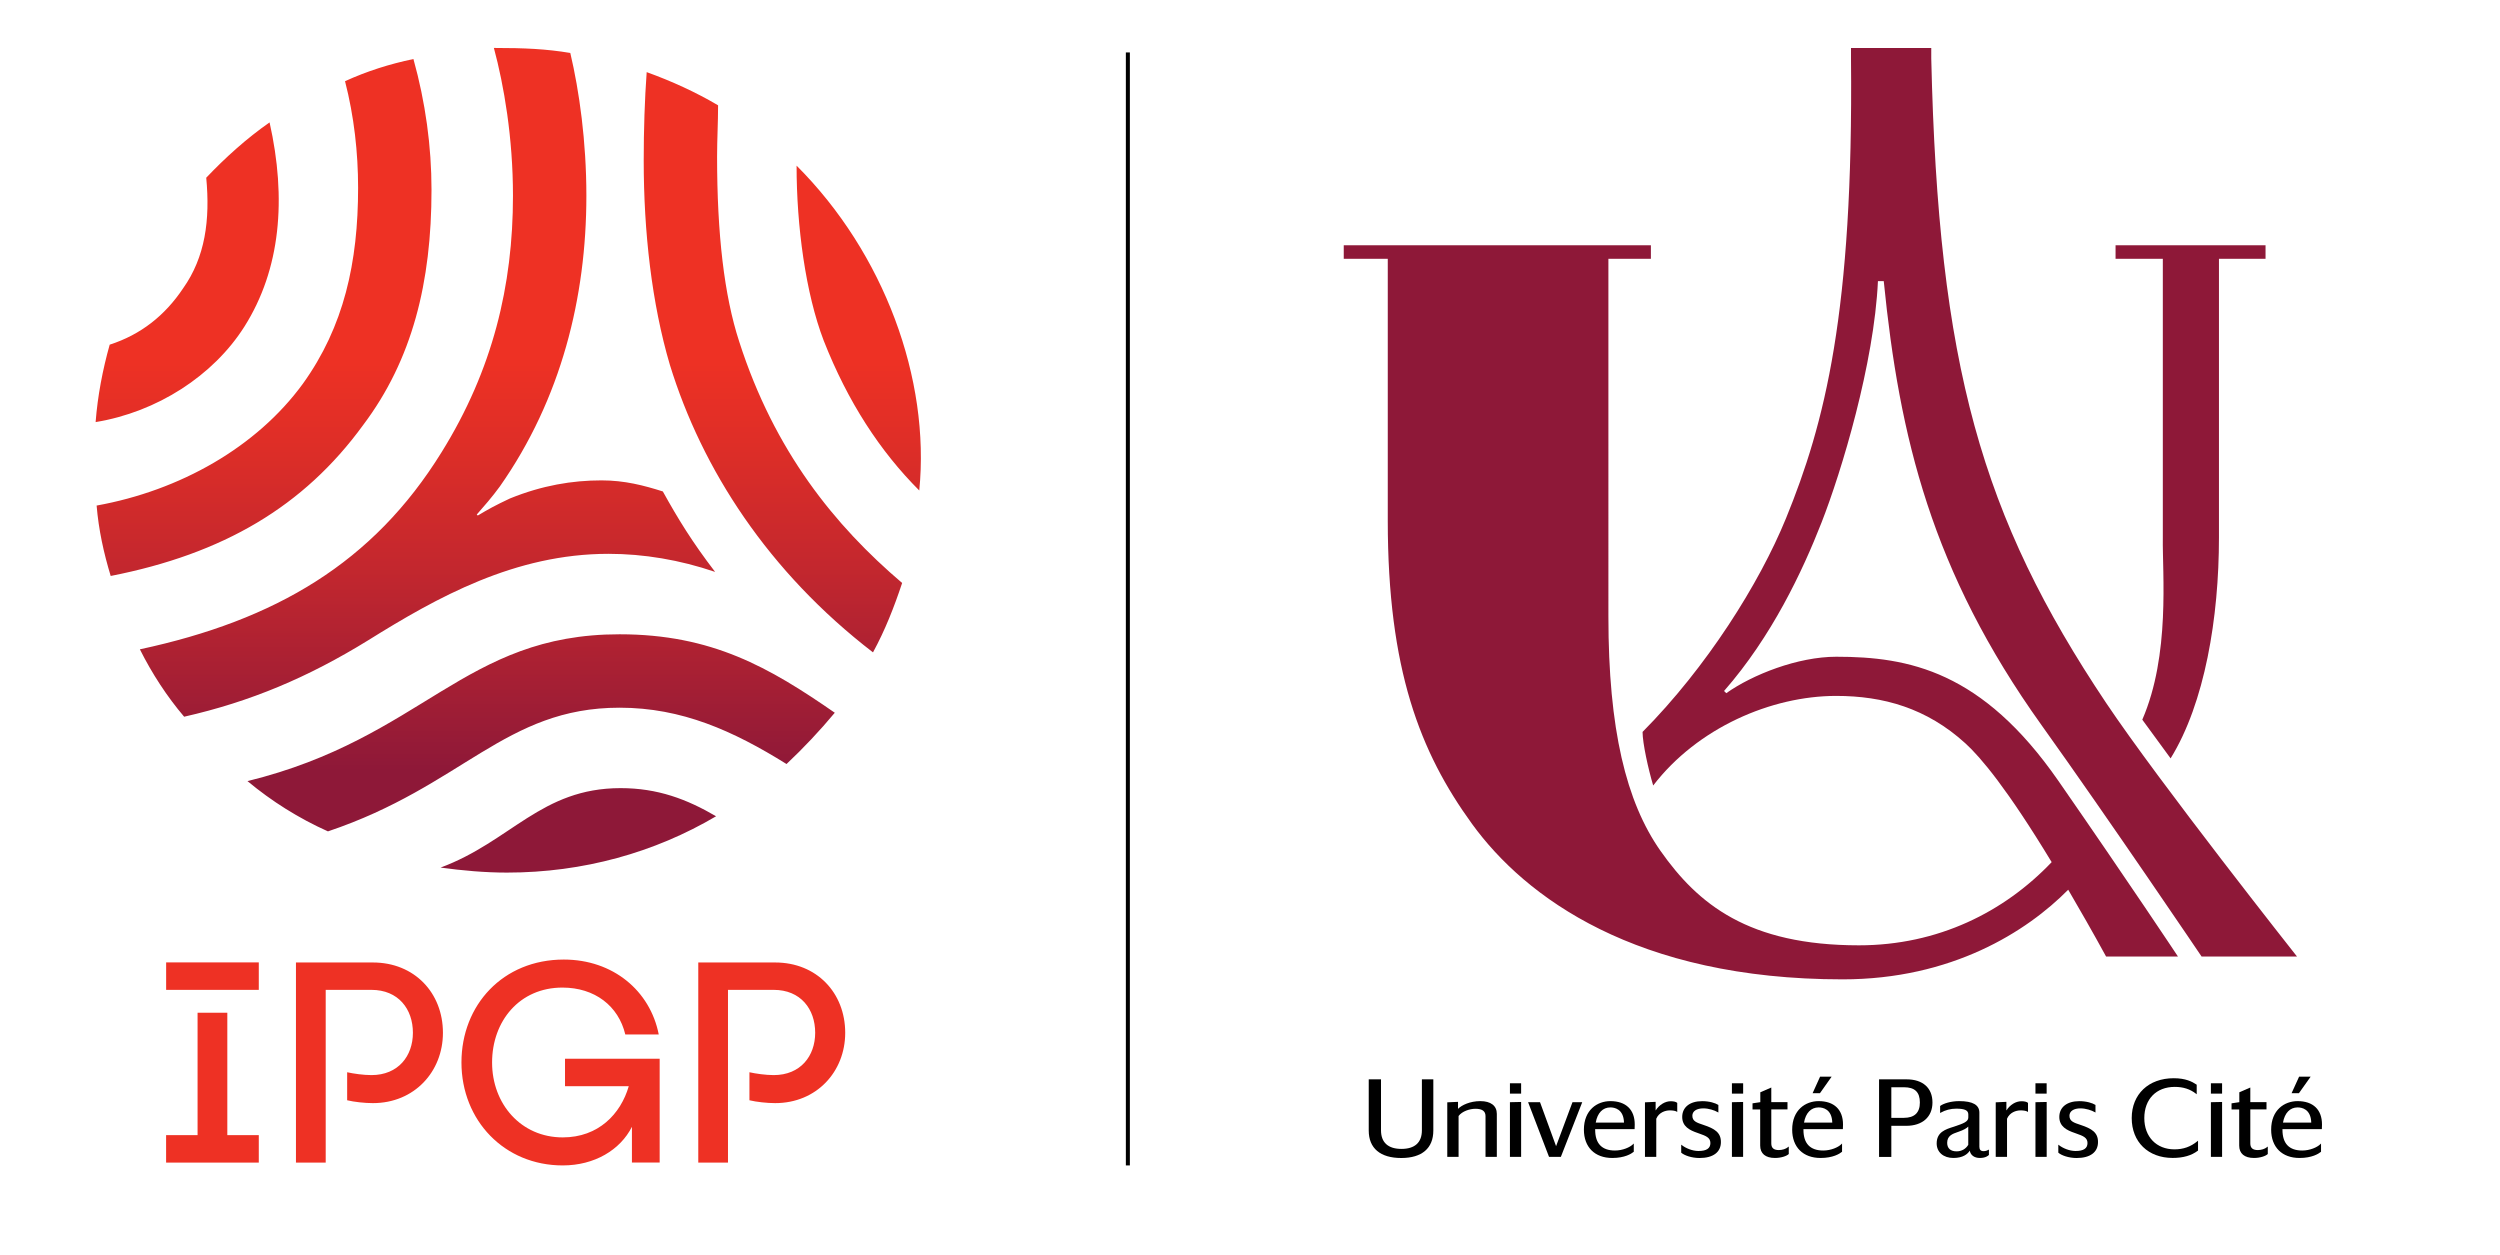
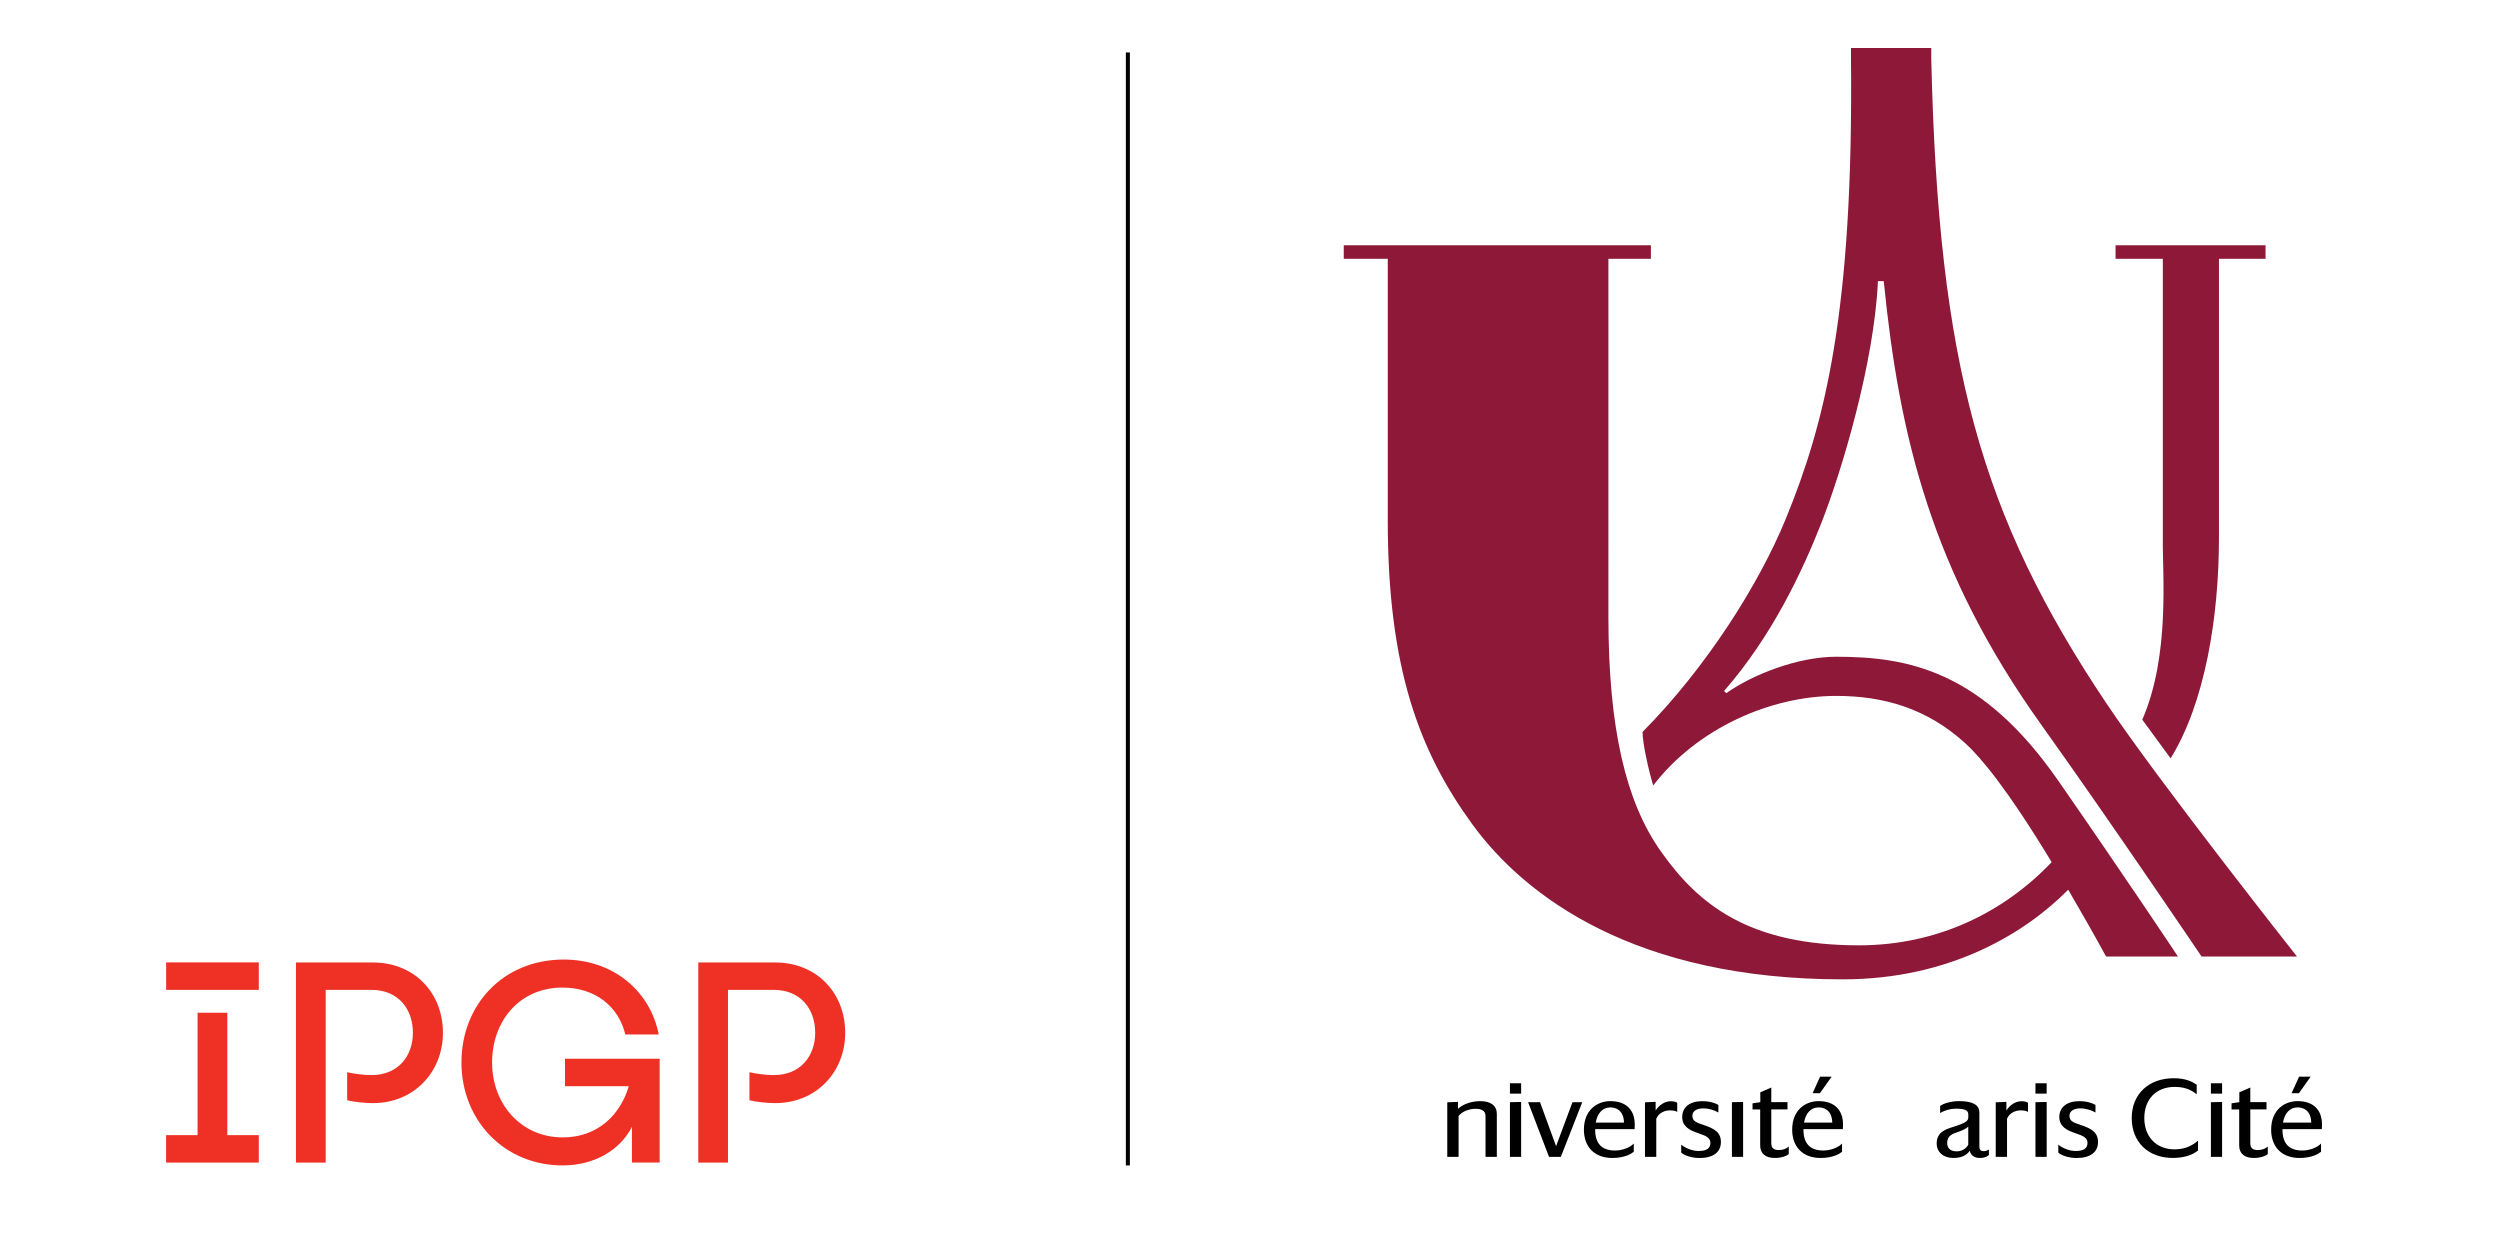
<svg xmlns="http://www.w3.org/2000/svg" xmlns:xlink="http://www.w3.org/1999/xlink" version="1.1" id="Calque_2" x="0px" y="0px" viewBox="0 0 623.57 312.97" style="enable-background:new 0 0 623.57 312.97;" xml:space="preserve">
  <style type="text/css">
	.st0{fill:#EE3124;}
	.st1{fill:none;stroke:#000000;}
	.st2{fill:#8E1838;}
</style>
  <g>
    <path class="st0" d="M140.36,290.69c7.92,0,14.34-3.85,17.26-9.63v8.91h6.92v-25.89h-23.61v6.85h15.9   c-2,6.92-7.56,12.77-16.47,12.77c-10.41,0-17.62-8.34-17.62-18.68s6.85-18.69,17.54-18.69c8.06,0,13.98,4.56,15.69,11.7h8.34   c-2.14-10.91-11.41-18.69-23.68-18.69c-15.19,0-25.53,11.34-25.53,25.67C115.11,279.49,125.81,290.69,140.36,290.69 M41.44,289.98   h23.11v-6.85H56.7v-30.52h-7.42v30.52h-7.85V289.98z M41.44,246.9h23.11v-6.85H41.44V246.9z M73.82,289.98h7.42V246.9h11.41   c6.7,0,10.34,4.78,10.34,10.7c0,5.78-3.64,10.56-10.34,10.56c-2,0-4.49-0.36-6.06-0.71v6.99c1.78,0.43,4.42,0.71,6.42,0.71   c10.34,0,17.47-7.85,17.47-17.54c0-9.98-7.13-17.54-17.47-17.54H73.82V289.98z M174.16,289.98h7.42V246.9h11.41   c6.7,0,10.34,4.78,10.34,10.7c0,5.78-3.64,10.56-10.34,10.56c-2,0-4.49-0.36-6.06-0.71v6.99c1.78,0.43,4.42,0.71,6.42,0.71   c10.34,0,17.47-7.85,17.47-17.54c0-9.98-7.13-17.54-17.47-17.54h-19.18V289.98z" />
    <g>
      <defs>
-         <path id="SVGID_1_" d="M109.89,216.4c5.52,0.75,11.04,1.25,16.55,1.25c19.06,0,36.87-5.02,52.17-14.05     c-7.28-4.26-14.55-7.02-23.83-7.02C134.97,196.59,127.45,209.88,109.89,216.4 M61.73,194.83c6.02,5.02,12.79,9.28,20.07,12.54     c33.61-11.29,44.15-30.85,72.74-30.85c15.55,0,28.34,5.77,41.64,14.05c4.26-4.01,8.28-8.28,12.04-12.79     c-16.31-11.29-30.6-19.57-53.68-19.57C115.66,158.21,105.62,184.05,61.73,194.83 M205.46,84.97     c6.02,15.3,14.05,27.59,23.83,37.37c2.76-27.84-8.78-59.2-30.6-81.02C198.68,56.37,200.94,73.18,205.46,84.97 M51.44,44.33     c1,10.53-0.25,19.81-5.77,27.59c-4.52,6.77-10.53,11.54-18.31,14.05c-1.76,6.27-3.01,12.79-3.51,19.31     c15.3-2.51,29.35-11.54,37.12-23.83c9.03-14.3,10.54-31.86,6.27-50.92C61.48,34.55,56.21,39.31,51.44,44.33 M160.56,40.06     c0,17.81,2.01,35.62,6.52,50.92c8.03,26.09,24.58,51.67,50.67,71.74c3.01-5.52,5.27-11.29,7.27-17.31     c-16.81-14.3-31.86-32.86-40.64-60.2c-3.76-11.54-5.52-26.84-5.52-46.15c0-4.26,0.25-8.53,0.25-12.79     c-5.52-3.26-11.54-6.02-17.81-8.28C160.81,24.76,160.56,32.29,160.56,40.06 M86.06,20.25c2.26,8.78,3.26,17.81,3.26,26.59     c0,18.56-3.51,34.62-13.8,48.91c-11.54,15.8-30.6,26.59-51.42,30.35c0.5,6.02,1.76,11.79,3.51,17.56     c28.09-5.52,48.16-17.31,62.96-37.63c12.29-16.31,17.06-35.62,17.06-58.7c0-10.79-1.5-21.82-4.51-32.61     C97.09,15.99,91.58,17.74,86.06,20.25 M127.95,48.84c0,22.32-5.02,43.39-17.81,63.96c-17.06,27.59-41.39,41.89-75.25,49.16     c3.01,6.02,6.77,11.79,11.04,16.81c16.55-3.76,30.85-9.78,45.9-19.06c17.31-10.79,36.62-21.57,59.95-21.57     c8.78,0,17.81,1.51,26.59,4.51c-5.77-7.53-9.28-13.29-13.04-20.07c-4.77-1.51-9.53-2.76-15.3-2.76c-7.27,0-14.8,1.25-22.83,4.51     c-3.76,1.76-5.52,2.76-8.03,4.26l-0.25-0.25c1.76-2.01,3.76-4.26,5.77-7.02c15.3-21.82,21.57-47.16,21.57-72.49     c0-13.54-1.76-26.09-4.01-35.62c-6.02-1-11.29-1.25-19.06-1.25C125.69,21.25,127.95,34.3,127.95,48.84" />
-       </defs>
+         </defs>
      <linearGradient id="SVGID_2_" gradientUnits="userSpaceOnUse" x1="126.77" y1="219.768" x2="126.77" y2="14.407">
        <stop offset="0.134" style="stop-color:#8E1838" />
        <stop offset="0.189" style="stop-color:#9A1C36" />
        <stop offset="0.38" style="stop-color:#C3272E" />
        <stop offset="0.535" style="stop-color:#DF2E27" />
        <stop offset="0.636" style="stop-color:#EE3124" />
      </linearGradient>
      <use xlink:href="#SVGID_1_" style="overflow:visible;fill:url(#SVGID_2_);" />
      <clipPath id="SVGID_3_">
        <use xlink:href="#SVGID_1_" style="overflow:visible;" />
      </clipPath>
    </g>
    <line class="st1" x1="281.32" y1="13.08" x2="281.32" y2="290.69" />
    <g>
      <g>
        <g>
          <g>
            <g>
              <g>
                <path class="st2" d="M527.68,61.17h37.41v3.39h-11.62v69.51c0,19.99-3.52,41.27-12.06,55.09l-7.06-9.65         c7.02-16.19,4.98-36.49,5.12-45.44V64.56h-11.79V61.17z" />
                <path class="st2" d="M468.41,70.12h1.45c3.89,38.9,11.93,72.4,39.33,110.71c17.04,23.84,39.95,57.76,39.95,57.76h23.8         c0,0-34.4-43.52-47.6-63.24c-31.15-46.56-41.87-84.18-43.63-160.79v-2.58h-20.02v2.58c0.63,63.45-6.56,91.09-16.22,114.74         c-6.66,16.3-19.79,37.14-35.77,53.26c0.01,2.84,1.41,9.21,2.65,13.37c11.06-14.4,29.48-22.35,45.64-22.35         c11.76,0,22.57,3.04,32.23,11.83c3.84,3.49,10.47,11.38,21.52,29.63c-11.83,12.44-28.37,20.75-48.07,20.75         c-27.57,0-40.14-10.25-49.51-23.58c-8.56-12.19-12.98-30.3-12.98-58.4V64.56h10.6v-3.39h-76.61v3.39h10.98v65.29         c0,37.1,8.02,57.75,21.03,75.67c13.27,18.28,40.92,38.76,92.42,38.76c27.2,0,45.92-11.89,56.27-22.36         c2.76,4.73,6.22,10.74,9.45,16.67h17.93c0,0-11.97-18.07-29.83-43.82c-19-27.38-37.3-30.96-55.4-30.96         c-9.59,0-20.91,4.46-27.44,9.09l-0.55-0.55c11.91-13.61,19.54-29.83,24.3-41.98C459.35,117.57,467.47,90.63,468.41,70.12z" />
              </g>
            </g>
          </g>
        </g>
      </g>
    </g>
    <g>
-       <path d="M354.66,281.93c0,3.04-1.76,4.64-5.1,4.64c-3.33,0-5.1-1.6-5.1-4.64v-12.71h-3.06v12.77c0,4.42,2.88,6.85,8.11,6.85    c5.16,0,8-2.43,8-6.85v-12.77h-2.85V281.93z" />
      <path d="M369.23,274.65c-2.55,0-4.64,0.99-5.56,1.93v-1.75l-2.68,0.12v13.61h2.82v-10.2c0.87-1.18,2.77-1.8,4.21-1.8    c1.69,0,2.51,0.59,2.51,1.82v10.18h2.82v-10.74C373.35,275.81,371.85,274.65,369.23,274.65z" />
      <rect x="376.62" y="270.2" width="2.79" height="2.58" />
      <polygon points="376.62,288.56 379.41,288.56 379.41,274.86 376.62,274.92   " />
      <polygon points="388.13,285.89 384.15,274.99 384.12,274.92 381.15,274.92 386.35,288.5 386.38,288.56 389.32,288.56     394.6,275.06 394.65,274.92 392.22,274.92   " />
      <path d="M401.67,274.65c-3.28,0-6.6,2.2-6.6,7.12c0,4.36,2.71,7.06,7.08,7.06c3.11,0,4.76-1.06,5.32-1.52l0.04-0.03v-2.06    l-0.18,0.18c-0.79,0.78-2.59,1.57-4.51,1.57c-3.27,0-4.94-1.74-4.94-5.18v-0.16h9.83l0.01-0.09c0.03-0.27,0.03-0.83,0.03-1.05    C407.76,276.78,405.54,274.65,401.67,274.65z M398.02,280.01c0.42-2.41,1.75-3.79,3.65-3.79c1,0,3.31,0.37,3.4,3.79H398.02z" />
      <path d="M416.71,274.68c-1.4,0-2.86,0.9-3.75,2.3v-2.15l-2.66,0.12v13.61h2.82v-9.52c0.65-1.53,2.18-2.08,3.4-2.08    c0.71,0,1.38,0.12,1.67,0.3l0.16,0.1v-2.26l-0.03-0.03C418.01,274.81,417.47,274.68,416.71,274.68z" />
      <path d="M424.93,280.6c-1.75-0.58-2.81-0.93-2.81-2.3c0-1.14,1.05-1.84,2.75-1.84c1.33,0,2.76,0.47,3.59,0.95l0.15,0.09v-1.89    l-0.05-0.03c-0.68-0.43-2.14-0.92-3.99-0.92c-3.07,0-4.98,1.51-4.98,3.94c0,2.37,1.85,3.32,3.84,3.99l0.41,0.15    c1.62,0.57,2.78,0.99,2.78,2.37c0,1.33-0.97,1.98-2.97,1.98c-1.59,0-3.22-0.73-4.14-1.45l-0.17-0.13v1.99l0.03,0.03    c0.74,0.65,2.54,1.31,4.54,1.31c3.39,0,5.33-1.45,5.33-3.97C429.26,282.49,427.67,281.51,424.93,280.6z" />
-       <rect x="431.99" y="270.2" width="2.8" height="2.58" />
      <polygon points="431.99,288.56 434.78,288.56 434.78,274.86 431.99,274.92   " />
      <path d="M443.7,286.86c-1.29,0-1.89-0.53-1.89-1.66v-8.48h4.04v-1.81h-4.04v-3.65l-2.68,1.16l-0.06,0.03v2.46l-1.85,0.28    l-0.09,0.01v1.53h1.91v9.01c0,1.99,1.31,3.09,3.69,3.09c1.56,0,2.9-0.48,3.41-0.96l0.03-0.03v-1.87l-0.17,0.14    C445.47,286.57,444.56,286.86,443.7,286.86z" />
      <path d="M453.62,274.65c-3.28,0-6.6,2.2-6.6,7.12c0,4.36,2.71,7.06,7.08,7.06c3.11,0,4.76-1.06,5.32-1.52l0.04-0.03v-2.06    l-0.18,0.18c-0.79,0.78-2.59,1.57-4.51,1.57c-3.27,0-4.94-1.74-4.94-5.18v-0.16h9.83l0.01-0.09c0.03-0.27,0.03-0.83,0.03-1.05    C459.7,276.78,457.49,274.65,453.62,274.65z M453.62,276.22c1,0,3.31,0.37,3.4,3.79h-7.05    C450.39,277.6,451.72,276.22,453.62,276.22z" />
      <polygon points="456.86,268.55 453.98,268.55 452.18,272.53 452.11,272.68 453.94,272.68   " />
-       <path d="M475.58,269.22h-6.89v19.35h3.06v-7.76h3.72c4.04,0,6.54-2.23,6.54-5.81C482.02,271.38,479.61,269.22,475.58,269.22z     M478.87,275c0,2.53-1.34,3.82-3.99,3.82h-3.13v-7.63h3.13C477.6,271.18,478.87,272.39,478.87,275z" />
      <path d="M494.74,287.13c-0.68,0-1.03-0.36-1.03-1.07v-8.53c0-1.94-1.65-2.88-5.03-2.88c-2.15,0-3.96,0.62-4.72,1.19l-0.04,0.03    v1.75l0.15-0.09c1.15-0.65,2.48-1,3.86-1c2.14,0,3.02,0.42,3.02,1.44v0.75c0,1.05-1.18,1.5-3.43,2.25l-0.14,0.05    c-2.12,0.66-4.32,1.35-4.32,4.19c0,2.17,1.68,3.62,4.17,3.62c2.38,0,3.53-0.96,4.09-1.82c0.18,1.12,1.13,1.82,2.51,1.82    c1.44,0,2.07-0.56,2.23-0.73l0.03-0.03v-1.35l-0.16,0.11C495.7,286.97,495.24,287.13,494.74,287.13z M490.94,281v4.55    c-0.62,1.04-1.68,1.63-2.91,1.63c-1.52,0-2.35-0.76-2.35-2.13c0-1.79,1.39-2.26,2.61-2.68c0.11-0.04,0.21-0.07,0.31-0.11    C489.73,281.87,490.55,281.42,490.94,281z" />
      <path d="M504.2,274.68c-1.42,0-2.85,0.88-3.75,2.3v-2.15l-2.66,0.12v13.61h2.82v-9.52c0.65-1.53,2.18-2.08,3.4-2.08    c0.71,0,1.38,0.12,1.67,0.3l0.16,0.1v-2.26l-0.03-0.03C505.5,274.81,504.96,274.68,504.2,274.68z" />
      <rect x="507.7" y="270.2" width="2.79" height="2.58" />
      <polygon points="507.7,288.56 510.5,288.56 510.5,274.86 507.7,274.92   " />
      <path d="M518.99,280.6c-1.75-0.58-2.81-0.92-2.81-2.3c0-1.14,1.05-1.84,2.75-1.84c1.32,0,2.76,0.47,3.59,0.95l0.15,0.09v-1.89    l-0.05-0.03c-0.68-0.43-2.14-0.92-3.99-0.92c-3.07,0-4.98,1.51-4.98,3.94c0,2.37,1.85,3.32,3.84,3.99l0.41,0.15    c1.62,0.57,2.78,0.99,2.78,2.37c0,1.33-0.97,1.98-2.97,1.98c-1.59,0-3.22-0.73-4.14-1.45l-0.17-0.13v1.99l0.03,0.03    c0.74,0.65,2.53,1.31,4.54,1.31c3.39,0,5.33-1.45,5.33-3.97C523.32,282.49,521.74,281.51,518.99,280.6z" />
      <path d="M542.37,286.68c-4.5,0-7.52-3.13-7.52-7.79c0-4.73,2.98-7.79,7.6-7.79c2.11,0,3.84,0.56,5.3,1.71l0.17,0.13v-2.38    l-0.04-0.03c-1.1-0.74-2.73-1.59-5.69-1.59c-6.27,0-10.48,3.99-10.48,9.94s4.1,9.94,10.21,9.94c2.63,0,4.69-0.59,6.29-1.81    l0.04-0.03v-2.46l-0.17,0.14C546.4,286.04,544.59,286.68,542.37,286.68z" />
      <polygon points="551.46,288.56 554.25,288.56 554.25,274.86 551.46,274.92   " />
      <rect x="551.46" y="270.2" width="2.79" height="2.58" />
      <path d="M563.18,286.86c-1.29,0-1.89-0.53-1.89-1.66v-8.48h4.04v-1.81h-4.04v-3.65l-2.68,1.16l-0.06,0.03v2.46l-1.85,0.28    l-0.09,0.01v1.53h1.91v9.01c0,1.99,1.31,3.09,3.69,3.09c1.56,0,2.9-0.48,3.41-0.96l0.03-0.03v-1.87l-0.17,0.14    C564.94,286.57,564.04,286.86,563.18,286.86z" />
      <polygon points="576.34,268.55 573.46,268.55 571.65,272.53 571.59,272.68 573.41,272.68   " />
      <path d="M573.09,274.65c-3.29,0-6.6,2.2-6.6,7.12c0,4.36,2.71,7.06,7.08,7.06c3.11,0,4.76-1.06,5.32-1.52l0.04-0.03v-2.06    l-0.18,0.18c-0.79,0.78-2.59,1.57-4.51,1.57c-3.27,0-4.93-1.74-4.93-5.18v-0.16h9.82l0.01-0.09c0.03-0.27,0.03-0.83,0.03-1.05    C579.18,276.78,576.96,274.65,573.09,274.65z M569.44,280.01c0.42-2.41,1.75-3.79,3.65-3.79c1,0,3.31,0.37,3.4,3.79H569.44z" />
    </g>
  </g>
</svg>